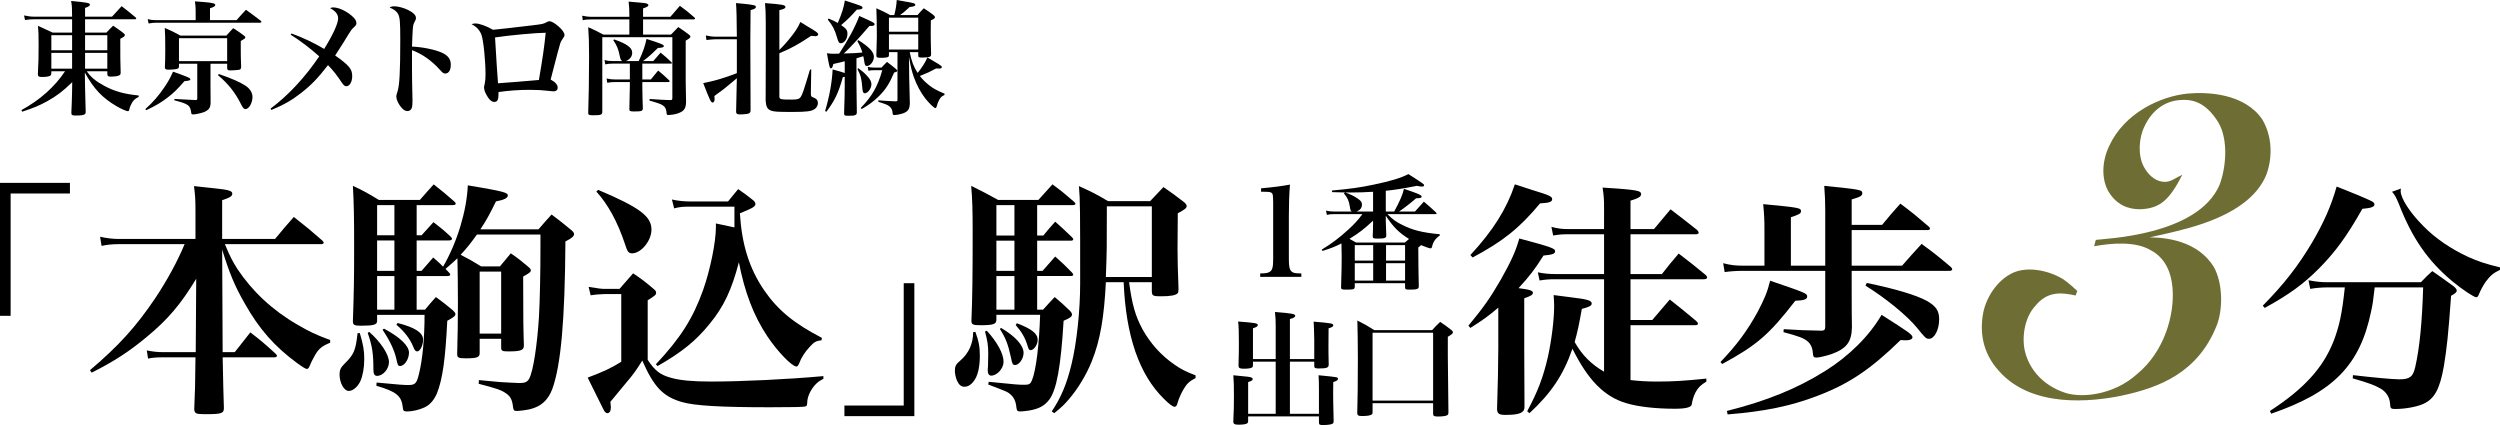
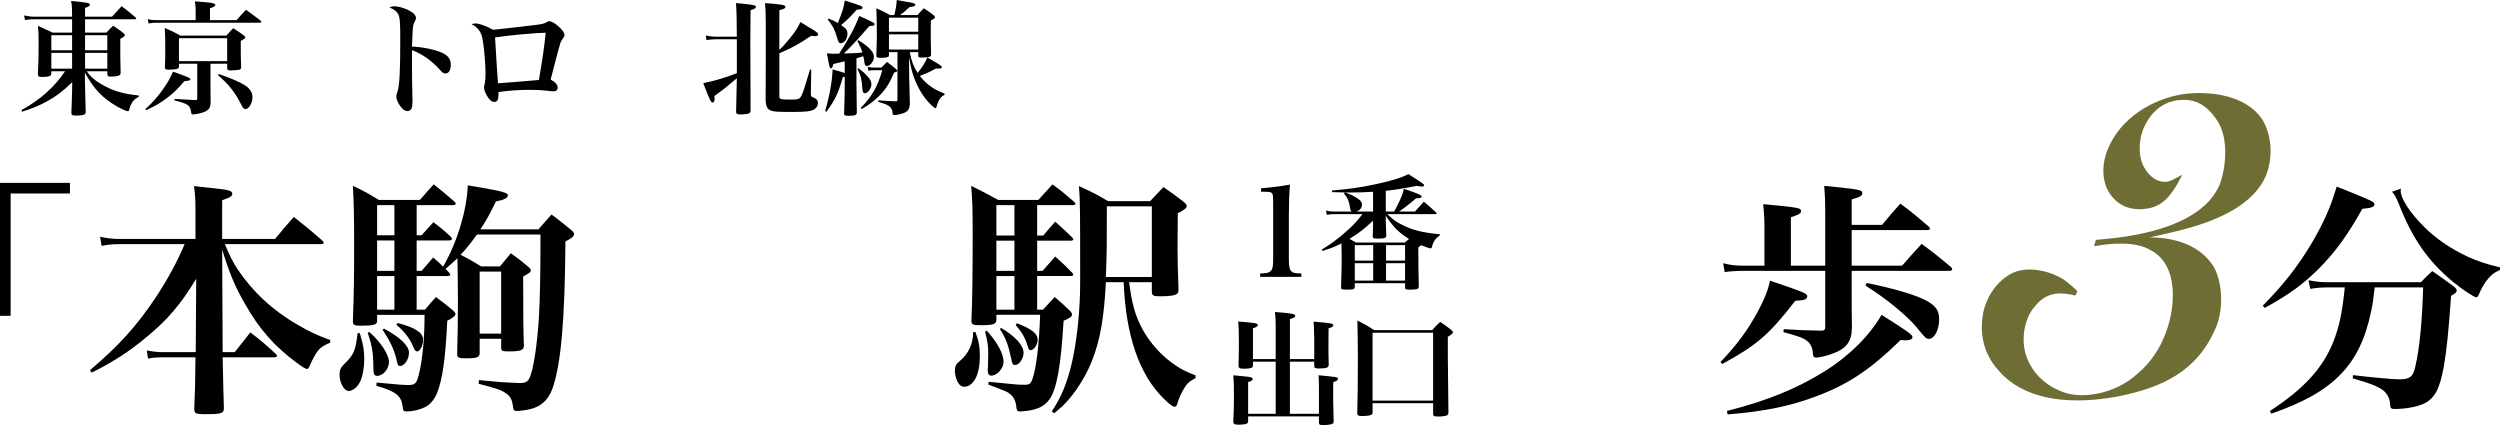
<svg xmlns="http://www.w3.org/2000/svg" version="1.1" id="_レイヤー_2" x="0px" y="0px" width="404.66px" height="68.8px" viewBox="0 0 404.66 68.8" enable-background="new 0 0 404.66 68.8" xml:space="preserve">
  <g id="_レイヤー_1-2">
    <g>
      <path d="M11.32,31.32h-9.6v19.8H0V29.6h11.32V31.32z" />
      <path d="M36.4,39.52c0.88,2.12,1.24,2.76,2.04,4.04c2.4,3.6,5.68,6.68,9.72,9c1.84,1.08,2.92,1.6,5.28,2.48v0.44    c-1.24,0.48-1.84,0.96-2.4,1.92c-0.28,0.48-0.72,1.32-0.88,1.76c-0.16,0.4-0.32,0.56-0.48,0.56c-0.2,0-0.6-0.24-1.6-0.96    c-3.6-2.64-6.12-5.48-8.44-9.6c-1.68-2.92-2.52-5-3.68-8.76L36.04,57H38c0.88-1.12,1.72-2.2,2.52-3.2    c1.88,1.44,2.4,1.92,4.08,3.44c0.16,0.16,0.24,0.28,0.24,0.36c0,0.12-0.2,0.24-0.4,0.24h-8.4c0.08,4.053,0.147,6.787,0.2,8.2    c0,0.88-0.36,1-3.08,1c-1.48,0-1.68-0.12-1.72-0.84c0.12-2.96,0.16-3.64,0.2-8.36h-5.2c-1.12,0-1.64,0.04-2.48,0.2l-0.2-1.32    c1,0.2,1.76,0.28,2.68,0.28h5.24l0.08-11.88c-2.52,4.16-4.6,6.6-8.04,9.44c-2.84,2.36-5.24,3.92-8.88,5.76l-0.28-0.4    c4.72-4,7.48-7.08,10.56-11.64c1.92-2.88,3.64-6.04,4.76-8.76H19.24c-1.04,0-1.88,0.08-2.8,0.28l-0.24-1.48    c1.08,0.24,2.08,0.36,3.04,0.36h12.4v-4.4c0-2-0.04-2.6-0.24-4.16c1.28,0.16,2.32,0.24,2.96,0.32c2.72,0.28,3.24,0.44,3.24,0.92    c0,0.4-0.4,0.64-1.64,1.04v6.28h8.56c1.32-1.6,1.72-2.08,3.04-3.56c2.04,1.6,2.68,2.12,4.64,3.84c0.12,0.16,0.2,0.24,0.2,0.32    c0,0.16-0.2,0.24-0.4,0.24L36.4,39.52L36.4,39.52z" />
      <path d="M58.24,53.92c0.56,1.88,0.72,2.8,0.72,4.2s-0.24,2.72-0.64,3.6c-0.44,0.92-1.2,1.56-1.88,1.56    c-0.76,0-1.48-1.32-1.48-2.68c0-0.72,0.2-1.12,0.8-1.72c1.52-1.48,1.8-2.12,2.12-4.96H58.24z M68.24,38.08    c0.84-0.92,1.08-1.2,1.92-2.12c1.2,0.92,1.6,1.24,2.72,2.28c0.2,0.2,0.28,0.32,0.28,0.4c0,0.2-0.2,0.28-0.56,0.28h-5.16v4.92h0.8    c0.64-0.72,1.267-1.44,1.88-2.16c0.8,0.68,1.12,1,1.6,1.48c2.28-3.92,3.84-9.08,4-13.16c5.72,0.96,6.48,1.16,6.48,1.64    c0,0.4-0.6,0.72-1.92,0.96c-1.04,2.12-1.52,3-2.52,4.52h9.4c0.88-1.04,1.2-1.36,2.12-2.4c1.44,1.08,1.88,1.44,3.24,2.56    c0.28,0.24,0.4,0.44,0.4,0.6c0,0.36-0.36,0.68-1.4,1.2c-0.08,12.76-0.72,20-2.12,23.88c-0.68,1.8-1.8,2.84-3.64,3.28    c-0.48,0.12-1.68,0.28-2.12,0.28s-0.52-0.12-0.6-0.64c-0.12-1.12-0.4-1.72-1.12-2.2c-0.72-0.52-1.48-0.8-4.44-1.56l0.04-0.6    c0.533,0.053,1.667,0.16,3.4,0.32c0.68,0.04,2.8,0.16,3.2,0.16c0.88,0,1.28-0.2,1.56-0.76c0.64-1.2,1.28-5.48,1.56-9.96    c0.16-3,0.24-7.16,0.24-11.44v-1.88H77.2c-1,1.4-1.64,2.2-2.64,3.28c1.32,0.68,1.76,0.92,3.32,1.88h3.04    c0.56-0.68,1.16-1.4,1.76-2.12c1.28,0.88,1.64,1.2,2.8,2.16c0.36,0.32,0.44,0.44,0.44,0.6c0,0.28-0.24,0.44-1.24,1    c0,7.28,0.04,8.88,0.12,11.16c0,0.76-0.48,0.96-2.48,0.96c-1.04,0-1.2-0.08-1.2-0.64v-1.4h-3.48v2.32c0,0.68-0.44,0.84-2.28,0.84    C74.2,58,74,57.88,74,57.28c0.08-3.32,0.12-5.12,0.12-8.2s-0.04-5.44-0.08-7.28c-0.64,0.6-0.88,0.84-1.92,1.72l0.56,0.6    c0.16,0.16,0.2,0.24,0.2,0.32c0,0.16-0.16,0.24-0.48,0.24h-4.96v5.44h1.36c0.76-0.92,1-1.2,1.76-2.04c1.24,0.92,1.6,1.2,2.76,2.16    c0.28,0.28,0.4,0.44,0.4,0.6c0,0.28-0.28,0.52-1.32,1.08c-0.32,6.32-0.76,9.44-1.68,11.76c-0.44,1.04-1.12,1.84-1.96,2.24    s-1.96,0.68-2.88,0.68c-0.52,0-0.64-0.12-0.68-0.64c-0.2-1.88-1-2.56-4.28-3.52l0.04-0.52c3.72,0.36,4.44,0.4,5.16,0.4    c1.08,0,1.32-0.28,1.68-1.72c0.6-2.4,0.92-5.88,0.92-9.64h-7.68v1c0,0.6-0.56,0.76-2.64,0.76c-1.08,0-1.28-0.12-1.28-0.76    c0.16-4.84,0.2-6.44,0.2-11.96c0-4.96-0.04-7-0.2-9.92c1.8,0.84,2.36,1.16,4.2,2.28h6.64c0.96-1.12,1.28-1.44,2.24-2.52    c1.44,1.12,1.88,1.52,3.32,2.76c0.16,0.16,0.24,0.24,0.24,0.36c0,0.16-0.16,0.24-0.48,0.24h-5.84v4.88L68.24,38.08L68.24,38.08z     M59.76,53.72c1.88,1.64,3.2,3.68,3.2,4.88c0,1.12-0.96,2.24-1.92,2.24c-0.44,0-0.6-0.32-0.6-1.08c0-2.6-0.2-3.76-0.92-5.88    C59.52,53.88,59.76,53.72,59.76,53.72z M63.84,33.2h-2.8v4.88h2.8V33.2z M61.04,38.92v4.92h2.8v-4.92H61.04z M61.04,44.68v5.44    h2.8v-5.44H61.04z M62.16,53.2c2.56,1.36,4.04,2.76,4.04,3.88c0,1.04-0.72,2.16-1.44,2.16c-0.32,0-0.4-0.12-0.64-1.28    c-0.32-1.36-1.08-2.92-2.2-4.6C61.92,53.36,62.16,53.2,62.16,53.2z M64.36,52.28c2.8,0.72,4.12,1.56,4.12,2.68    c0,0.96-0.48,1.92-0.96,1.92c-0.24,0-0.4-0.16-0.6-0.68c-0.52-1.32-1.44-2.52-2.76-3.64L64.36,52.28z M77.64,54h3.48V43.96h-3.48    V54z" />
-       <path d="M133.28,61.32c-0.72,0.36-1,0.6-1.4,1.04c-0.64,0.72-1.12,1.72-1.2,2.52c-0.04,0.8-0.08,0.84-0.36,0.92    c-0.32,0.08-2.12,0.12-5.72,0.12c-7.8,0-12.16-0.24-14.2-0.84c-3.08-0.88-4.56-2.44-6.44-6.72c-0.96,1.56-1.64,2.48-2.48,3.44    c-1.493,1.813-2.387,2.893-2.68,3.24c0.04,0.52,0.08,0.76,0.08,0.92c0,0.56-0.24,0.92-0.56,0.92c-0.24,0-0.48-0.2-0.68-0.68    c-0.373-0.747-1.213-2.44-2.52-5.08c2.48-0.92,3.76-1.52,5.44-2.56V47.6h-2.72c-0.48,0-1.52,0.08-2.24,0.2l-0.32-1.36    c1.8,0.28,2,0.32,2.68,0.32h2.32l2.2-2.52c1.6,1.08,2.04,1.44,3.4,2.6c0.24,0.2,0.32,0.36,0.32,0.52c0,0.36-0.08,0.44-1.36,1.24    v9.64c1.12,1.72,2,2.44,3.8,2.92c1.4,0.4,3.4,0.6,6.44,0.6c5,0,12.48-0.36,18.2-0.88L133.28,61.32L133.28,61.32z M96.81,30.73    c6.72,2.84,8.64,4.28,8.64,6.44c0,1.8-1.68,3.84-3.16,3.84c-0.32,0-0.6-0.16-0.72-0.44c-0.08-0.107-0.213-0.453-0.4-1.04    c-1.2-3.6-2.72-6.4-4.64-8.52C96.53,31.01,96.81,30.73,96.81,30.73z M132.96,55.09c-0.88,0.08-1.2,0.28-1.92,1.08    c-0.76,0.8-1.36,1.76-1.68,2.64c-0.16,0.36-0.28,0.52-0.44,0.52c-0.72,0-3.08-2.44-4.68-4.84c-2.24-3.32-3.72-7.24-4.64-12.04    c-1.16,4.44-2.44,7.2-4.76,10c-2.2,2.72-4.48,4.56-8.4,6.8l-0.28-0.28c4.04-4.32,6-7.44,7.64-12c1.16-3.28,2.08-7.76,2.08-10.24    v-0.56c1.36,0.28,1.76,0.36,3,0.64v-3.36h-7.2c-1.16,0-1.64,0.04-2.56,0.28l-0.36-1.44c0.84,0.2,1.96,0.32,2.92,0.32h6.16    c0.68-0.84,0.92-1.12,1.64-2c1.08,0.76,1.44,1,2.48,1.84c0.24,0.24,0.32,0.4,0.32,0.6c0,0.08-0.08,0.24-0.16,0.32    c-0.2,0.2-0.56,0.4-1.04,0.6c-0.32,0.12-0.76,0.32-1.32,0.56c0.32,5.08,1.52,8.92,3.92,12.44c2.2,3.2,4.8,5.36,9.36,7.72    L132.96,55.09z" />
-       <path d="M136.68,65.64h9.6v-19.8H148v21.52h-11.32V65.64z" />
      <path d="M157.88,53.72c0.56,1.52,0.72,2.44,0.72,3.88c0,1.64-0.28,2.96-0.76,3.76s-1.08,1.24-1.72,1.24    c-0.56,0-0.92-0.32-1.24-1.04c-0.2-0.52-0.32-1.08-0.32-1.56c0-0.72,0.16-1.04,0.88-1.64c1.36-1.16,2.08-2.76,2.08-4.6    L157.88,53.72z M168.88,38.12c0.8-1,1.08-1.28,1.92-2.24c1.2,1.08,1.56,1.4,2.72,2.52c0.16,0.16,0.2,0.24,0.2,0.36    s-0.16,0.2-0.44,0.2h-5.4v4.88h0.88l2.04-2.32c1.24,1.12,1.6,1.44,2.72,2.6c0.16,0.16,0.2,0.28,0.2,0.36c0,0.12-0.16,0.2-0.4,0.2    h-5.44v5.44h0.96c0.84-0.92,1.08-1.2,1.88-2.04c1.08,0.92,1.4,1.2,2.36,2.12c0.32,0.32,0.44,0.52,0.44,0.72    c0,0.32-0.32,0.56-1.36,1c-0.44,7.36-1.12,11.16-2.32,12.76c-0.76,1-1.64,1.48-3.2,1.76c-0.44,0.08-1.24,0.16-1.48,0.16    c-0.48,0-0.56-0.12-0.64-0.64c-0.08-0.96-0.4-1.64-0.92-2.08c-0.52-0.48-0.6-0.48-3.64-1.64l0.08-0.44    c4.72,0.48,4.88,0.48,5.84,0.48c0.72,0,0.92-0.16,1.16-0.72c0.68-1.72,1.16-5.72,1.32-10.6h-7.08v0.8c0,0.72-0.52,0.88-2.56,0.88    c-1.28,0-1.48-0.12-1.48-0.72c0.16-3.84,0.2-7.64,0.2-14.28c0-3.44-0.04-5.28-0.24-7.56c1.92,0.96,2.48,1.24,4.36,2.28h6.52    l2.28-2.52c1.56,1.16,2.04,1.56,3.52,2.84c0.12,0.12,0.2,0.24,0.2,0.32c0,0.12-0.16,0.2-0.4,0.2h-5.8v4.92L168.88,38.12    L168.88,38.12z M159.72,53.52c1.68,1.84,2.72,3.72,2.72,5.04c0,1.08-1.04,2.24-2,2.24c-0.36,0-0.56-0.32-0.56-0.84    c0-0.16,0-0.32,0.04-0.6c0-0.4,0.04-1.64,0.04-2.08c0-1.4-0.12-2.08-0.52-3.6L159.72,53.52L159.72,53.52z M164.2,33.2h-2.92v4.92    h2.92V33.2z M161.28,38.96v4.88h2.92v-4.88H161.28z M161.28,44.68v5.44h2.92v-5.44H161.28z M162.04,53.08    c2.32,1.36,3.64,2.84,3.64,4.04c0,0.92-0.72,1.96-1.36,1.96c-0.4,0-0.48-0.16-0.68-1.2c-0.48-2.2-0.84-3.12-1.8-4.64L162.04,53.08    z M164.6,52.32c2.4,0.92,3.36,1.68,3.36,2.68c0,0.8-0.6,1.68-1.16,1.68c-0.2,0-0.32-0.16-0.44-0.6c-0.4-1.36-0.92-2.28-1.96-3.48    L164.6,52.32L164.6,52.32z M179,45.68c-0.28,5.64-0.92,9.44-2.28,12.8c-0.88,2.2-2.24,4.44-3.72,6.16    c-0.68,0.8-1.16,1.28-2.36,2.24l-0.4-0.28c1.52-2.28,2.44-4.48,3.2-7.64c0.84-3.44,1.4-8.64,1.4-13.12c0-11.68,0-13.4-0.2-15.72    c2.12,0.96,2.76,1.28,4.72,2.44h6.8l2.16-2.28c1.48,1.04,1.96,1.36,3.28,2.4c0.36,0.28,0.48,0.48,0.48,0.68    c0,0.32-0.36,0.6-1.44,1.16l-0.04,5.68c0,2.24,0.04,2.88,0.16,6.56c0,0.4-0.04,0.56-0.12,0.68c-0.28,0.36-1.16,0.52-2.72,0.52    c-1.28,0-1.44-0.08-1.48-0.76v-1.52h-3.68c0.48,3.6,1,5.44,2.16,7.6c1.24,2.24,3,4.24,5.16,5.72c1.08,0.76,1.8,1.12,3.44,1.76    v0.44c-0.96,0.48-1.4,0.88-1.92,1.76c-0.4,0.68-0.8,1.56-1,2.28c-0.12,0.44-0.24,0.6-0.48,0.6c-0.28,0-0.84-0.4-1.72-1.28    c-4-3.92-6.16-10.16-6.52-18.88L179,45.68L179,45.68z M186.44,44.84V33.4h-7.28c0,6.84,0,7.04-0.16,11.44H186.44z" />
-       <path d="M242.52,49.8c-1.56,1.32-2.48,2-4.52,3.28l-0.32-0.36c2.36-2.84,3.56-4.52,5.28-7.52c1.64-2.92,2.36-4.48,2.96-6.6    c5.2,1.4,5.8,1.6,5.8,2.08c0,0.4-0.48,0.56-1.88,0.68c-1.44,2.28-2.28,3.36-4.04,5.28c1.88,0.24,2.32,0.4,2.32,0.76    c0,0.32-0.36,0.52-1.4,0.88v7.96c0,3.52,0.013,6.64,0.04,9.36c0,0.52-0.04,0.76-0.2,0.92c-0.32,0.44-1.28,0.64-2.84,0.64    c-1.08,0-1.36-0.2-1.4-0.92c0.12-3.64,0.2-7.56,0.2-9.8L242.52,49.8L242.52,49.8z M238,41.28c3.68-3.96,5.88-7.48,7.2-11.44    c1.24,0.4,2.24,0.72,2.84,0.92c2.76,0.84,3.2,1.04,3.2,1.48s-0.48,0.6-1.96,0.68c-3.36,4.04-6.04,6.16-10.92,8.76L238,41.28    L238,41.28z M269,44.36c1.16-1.48,1.52-1.92,2.72-3.32c1.88,1.44,2.44,1.88,4.28,3.4c0.24,0.2,0.32,0.32,0.32,0.48    s-0.2,0.28-0.52,0.28h-11.88v6.6h3.52c1.24-1.44,1.64-1.92,2.84-3.32c1.84,1.48,2.44,1.92,4.28,3.48c0.2,0.2,0.28,0.32,0.28,0.44    c0,0.16-0.2,0.24-0.48,0.24h-10.44v8.88c1.4,0.16,2.64,0.24,4.32,0.24c2.6,0,4.48-0.12,7.96-0.48v0.48c-0.96,0.6-1.36,1-1.76,1.76    c-0.32,0.6-0.52,1.36-0.6,1.92c-0.053,0.48-0.96,0.72-2.72,0.72c-3.16,0-5.96-0.32-7.96-0.92c-3.52-1.08-6.12-3.72-8.64-8.8    c-1.44,4.2-3.44,7.2-6.96,10.44l-0.36-0.32c1.72-3.2,2.6-5.52,3.36-8.84c0.6-2.76,1-5.96,1-8.28c0-0.44-0.04-0.88-0.08-1.68    c1.2,0.16,2.2,0.28,2.8,0.36c2.68,0.32,3.36,0.52,3.36,1c0,0.36-0.36,0.56-1.6,0.88c-0.44,2.52-0.68,3.64-1.16,5.36    c1.2,2.12,2.68,3.6,4.76,4.8V45.2h-7.84c-1.04,0-1.6,0.04-2.6,0.2l-0.28-1.32c1,0.2,1.72,0.28,2.96,0.28h7.76v-6.44h-5.88    c-0.92,0-1.4,0.04-2.36,0.2l-0.28-1.4c1.04,0.28,1.72,0.36,2.76,0.36h5.76V33.6c0-1.32-0.04-1.96-0.24-3.24    c5.56,0.36,6.24,0.48,6.24,1.08c0,0.4-0.52,0.68-1.72,1.04v4.6h3.8c1.2-1.44,1.56-1.84,2.68-3.2c1.84,1.4,2.44,1.88,4.32,3.36    c0.16,0.2,0.24,0.32,0.24,0.4c0,0.2-0.2,0.28-0.48,0.28h-10.56v6.44L269,44.36L269,44.36z" />
      <path d="M278.48,58.6c2.68-2.8,4.32-5.04,6-8.08c1.12-2.12,1.6-3.28,2.04-5.08c5.64,1.92,6,2.04,6,2.56    c0,0.44-0.52,0.64-1.92,0.68c-4.28,5.52-6.24,7.2-11.84,10.24L278.48,58.6z M299.72,47.28c0,2.373,0.013,4.267,0.04,5.68    c-0.04,2.4-0.88,3.48-3.32,4.36c-0.84,0.28-2,0.56-2.44,0.56c-0.4,0-0.52-0.16-0.56-0.68c-0.04-0.88-0.36-1.56-0.92-2    c-0.6-0.48-1.32-0.76-3.84-1.44l0.04-0.48c2.64,0.16,3.52,0.2,6,0.24h0.12c0.44,0,0.6-0.16,0.6-0.64v-9.04h-13.32    c-1.2,0-2.12,0.08-2.96,0.2l-0.24-1.44c1.2,0.32,2.04,0.4,3.28,0.4h3.4v-5.88c0-1.52-0.04-2.36-0.2-4.08    c5.84,0.56,6.12,0.6,6.12,1.16c0,0.36-0.4,0.56-1.64,0.96V43h5.56v-8.96c0-1.44-0.04-2.24-0.16-3.96c5.88,0.6,6.16,0.64,6.16,1.2    c0,0.4-0.32,0.6-1.72,1v4.12h4.92c1.28-1.56,1.68-2,2.96-3.44c2.04,1.52,2.64,2.04,4.6,3.72c0.16,0.16,0.2,0.24,0.2,0.32    c0,0.16-0.16,0.24-0.44,0.24h-12.24V43h8.16c1.36-1.56,1.8-2.04,3.16-3.52c2.08,1.52,2.72,2.04,4.76,3.76    c0.12,0.12,0.2,0.28,0.2,0.36c0,0.12-0.2,0.24-0.4,0.24h-15.88L299.72,47.28L299.72,47.28z M279.52,66.52    c6.48-1.64,11.32-3.6,15.92-6.48c3.84-2.4,7.12-5.64,9.12-9.08c4.4,2.8,5,3.2,5,3.64c0,0.28-0.4,0.48-0.96,0.48    c-0.32,0-0.56,0-0.96-0.04c-4.84,4.72-8.32,7.08-13.48,9.04c-4.28,1.64-8.52,2.52-14.52,3L279.52,66.52L279.52,66.52z     M302.16,45.8c4.68,0.96,8,1.96,9.76,2.92c1.44,0.84,1.96,1.56,1.96,2.96c0,1.68-0.76,3.16-1.64,3.16c-0.48,0-0.6-0.12-1.96-1.8    c-1.6-1.96-5.08-4.8-8.32-6.8L302.16,45.8z" />
      <path fill="#6E6E34" d="M347.99,38.43c2.54,0,7.71,0.52,10.34,4.76c1.5,2.69,1.5,6.93,0.47,9.51    c-3.01,7.55-9.12,10.03-15.51,11.37c-4.61,0.93-14.38,2.07-19.74-4.03c-2.73-3-3.1-6.41-2.54-9.41c0.47-2.38,2.16-5.27,4.89-6.51    c2.16-0.93,5.36-0.52,7.99,1.03c0.94,0.62,2.16,1.76,2.35,1.96l-0.28,0.72c-2.35-0.52-4.61-0.72-6.58,1.76    c-1.69,1.86-2.16,5.07-1.6,7.34c0.75,3,3.01,5.38,6.11,6.51c2.82,1.14,8.27,0.52,12.03-2.9c4.42-3.62,6.11-9.62,5.73-13.96    c-0.19-2.38-1.13-4.86-3.57-6.1c-2.44-1.45-6.3-1.14-9.12-0.62l0.28-1.03c1.22-0.21,16.45-0.62,20.02-8.89    c1.03-2.69,1.5-7.24-0.19-10.13c-1.69-2.69-3.57-3.83-6.11-3.62c-2.07,0.1-4.42,1.24-5.83,4.24c-0.94,1.86-1.13,4.76-0.09,6.62    c0.85,1.55,2.16,2.48,3.57,2.38c0.94-0.1,1.5-0.62,2.63-1.14c-2.07,4.03-3.57,5.48-6.86,5.58c-1.97,0-3.85-0.72-5.17-3    c-1.03-1.96-1.03-4.65,0.19-7.24c2.54-5.48,8.46-8.06,12.69-8.48c3.29-0.31,9.31,0,12.13,4.24c1.5,2.58,1.69,5.89,0.66,8.79    c-2.63,6.72-12.69,8.79-16.17,9.62l-2.73,0.62L347.99,38.43z" />
      <path d="M366.26,49.48c3.36-3.4,5.72-6.4,8.04-10.32c1.88-3.24,3-5.76,3.92-8.96c3.24,1.28,5.56,2.24,5.92,2.52    c0.08,0.08,0.2,0.24,0.2,0.36c0,0.4-0.52,0.6-1.96,0.72c-2.56,4.52-4.36,6.96-7.04,9.68c-2.52,2.52-4.76,4.16-8.76,6.36    L366.26,49.48L366.26,49.48z M384.38,46.52c-0.28,2.4-0.32,2.68-0.6,3.96c-1.8,8.64-6.12,13.04-16.16,16.48l-0.2-0.44    c5.48-3.56,8.56-6.92,10.28-11.24c0.96-2.48,1.4-4.56,1.84-8.76h-2.8c-0.92,0-1.88,0.08-2.8,0.24l-0.28-1.4    c1.2,0.24,2.04,0.32,3.04,0.32h15.16c0.8-0.84,1.04-1.08,1.84-1.8c1.56,1.08,2,1.4,3.48,2.48c0.32,0.28,0.48,0.48,0.48,0.68    c0,0.24-0.2,0.44-0.92,0.84c-0.44,6.2-0.68,8.4-1.16,11.36c-0.68,3.84-1.56,5.4-3.48,6.2c-1.08,0.44-2.84,0.76-4.4,0.76    c-0.72,0-0.8-0.08-0.84-0.92c-0.08-1-0.64-1.88-1.56-2.4c-1-0.56-1.76-0.84-4.48-1.64l0.04-0.52c3.04,0.36,6.4,0.68,7.48,0.68    c1.72,0,2.24-0.4,2.6-2c0.72-3.12,1.12-7.4,1.28-12.88L384.38,46.52L384.38,46.52z M388.62,30.52c-0.04,0.24-0.04,0.36-0.04,0.4    c0,1.16,1.48,3.48,3.68,5.68c1.96,2,4.44,3.68,7.28,5c1.64,0.72,2.68,1.08,5.12,1.68v0.4c-1.08,0.52-1.52,0.88-2.28,1.88    c-0.44,0.64-0.84,1.36-1.12,2.04c-0.12,0.36-0.28,0.52-0.44,0.52c-0.36,0-2.24-1.24-3.84-2.56c-4-3.32-6.56-7.04-8.68-12.52    c-0.44-1.08-0.68-1.52-1.12-2L388.62,30.52z" />
    </g>
    <g>
      <path d="M14.05,11.54c0.6,0.9,1.46,1.62,2.8,2.34c1.68,0.9,3.14,1.32,5.6,1.58v0.22c-0.66,0.32-1,0.68-1.32,1.42    c-0.1,0.24-0.12,0.32-0.22,0.68c-0.04,0.16-0.1,0.22-0.22,0.22c-0.22,0-1.04-0.36-1.74-0.76c-2.38-1.38-3.78-2.86-5.22-5.5    l0.04,2.44c0.053,2.04,0.087,3.333,0.1,3.88c0,0.24-0.04,0.36-0.16,0.44c-0.18,0.14-0.66,0.2-1.42,0.2    c-0.62,0-0.72-0.06-0.74-0.44c0.04-0.94,0.12-2.84,0.12-3.58l0.02-1.38c-1.5,1.46-2.52,2.24-4.04,3.08    c-1.22,0.68-2.22,1.1-4.06,1.7l-0.12-0.26c2.98-1.62,5.38-3.76,7.06-6.28H8.31v0.3c-0.02,0.22-0.06,0.32-0.16,0.4    c-0.18,0.14-0.7,0.22-1.36,0.22c-0.52,0-0.64-0.08-0.66-0.48c0.1-1.96,0.12-2.74,0.12-4.56S6.23,5,6.15,4.18    c1.02,0.46,1.32,0.6,2.38,1.1h3.14V3.12h-6.1c-0.56,0-0.9,0.02-1.52,0.12L3.89,2.5c0.64,0.14,1.14,0.2,1.68,0.2h6.1    c0-1.4-0.02-1.76-0.16-2.54c2.74,0.26,3.04,0.32,3.04,0.6c0,0.18-0.18,0.32-0.78,0.52V2.7h4.36c0.68-0.76,0.88-0.98,1.56-1.7    c0.98,0.76,1.28,1,2.26,1.82c0.08,0.08,0.1,0.12,0.1,0.18c0,0.08-0.08,0.12-0.2,0.12h-8.08v2.16h3.46c0.46-0.5,0.6-0.66,1.08-1.12    c0.72,0.48,0.94,0.64,1.6,1.14c0.22,0.16,0.3,0.26,0.3,0.38c0,0.16-0.18,0.32-0.74,0.6c0,3.2,0,3.36,0.06,5.42v0.08    c0,0.18-0.04,0.28-0.14,0.36c-0.18,0.16-0.74,0.26-1.46,0.26c-0.42,0-0.52-0.08-0.56-0.38v-0.48    C17.37,11.54,14.05,11.54,14.05,11.54z M11.67,5.7H8.31v2.44h3.36C11.67,8.14,11.67,5.7,11.67,5.7z M11.67,8.56H8.31v2.56h3.36    V8.56z M17.37,5.7h-3.6v2.44h3.6C17.37,8.14,17.37,5.7,17.37,5.7z M17.37,8.56h-3.6v2.56h3.6V8.56z" />
      <path d="M23.53,17.66c1.3-1.18,2.18-2.2,3.12-3.6c0.56-0.82,0.84-1.32,1.36-2.46c2.5,0.9,2.8,1.02,2.8,1.24    c0,0.18-0.18,0.22-0.96,0.3c-1.16,1.32-1.74,1.9-2.66,2.6c-1.08,0.84-1.92,1.34-3.52,2.1C23.67,17.84,23.53,17.66,23.53,17.66z     M38.29,3.26c0.66-0.74,0.86-0.98,1.52-1.68c1.04,0.76,1.36,0.98,2.42,1.8c0.06,0.06,0.08,0.12,0.08,0.14    c0,0.1-0.1,0.16-0.22,0.16H25.27c-0.34,0-0.66,0.02-1.22,0.12l-0.14-0.7c0.48,0.12,0.82,0.16,1.34,0.16h6.42V1.82    c0-0.64-0.02-0.92-0.12-1.6c0.68,0.06,1.2,0.1,1.54,0.12c1.26,0.1,1.76,0.22,1.76,0.46c0,0.2-0.22,0.34-0.86,0.54v1.92    C33.99,3.26,38.29,3.26,38.29,3.26z M34.07,13.5l0.02,3.2c-0.04,0.64-0.18,0.92-0.6,1.2c-0.32,0.22-0.72,0.36-1.48,0.52    c-0.38,0.08-0.58,0.1-0.76,0.1c-0.2,0-0.28-0.06-0.3-0.28c-0.16-1.2-0.42-1.4-2.72-2v-0.22c0.34,0.02,0.62,0.04,0.8,0.04    c1.227,0.08,2.1,0.127,2.62,0.14c0.2,0,0.28-0.06,0.28-0.24v-5.64h-2.96v0.48c-0.02,0.2-0.1,0.28-0.3,0.34    c-0.26,0.08-0.78,0.14-1.32,0.14s-0.64-0.08-0.66-0.38c0.04-1.02,0.06-1.58,0.06-2.88c0-1.84-0.02-2.48-0.08-3.5    c1.14,0.5,1.48,0.66,2.52,1.24h7.46c0.46-0.52,0.6-0.68,1.1-1.2c0.84,0.54,1.08,0.7,1.78,1.24c0.12,0.08,0.18,0.16,0.18,0.24    c0,0.04-0.06,0.14-0.1,0.2c-0.06,0.04-0.26,0.18-0.64,0.4v1.04c0,1.02,0,1.52,0.06,3.18c-0.02,0.28-0.08,0.38-0.34,0.44    c-0.2,0.04-0.94,0.1-1.4,0.1c-0.38,0-0.5-0.08-0.52-0.32v-0.76h-2.7C34.07,10.32,34.07,13.5,34.07,13.5z M28.97,9.9h7.8V6.18h-7.8    C28.97,6.18,28.97,9.9,28.97,9.9z M35.41,11.98c2.1,0.72,3.42,1.3,4.34,1.9c0.7,0.46,1.12,1.14,1.12,1.82    c0,0.96-0.58,1.96-1.14,1.96c-0.24,0-0.42-0.2-0.7-0.76c-0.94-1.9-2.1-3.36-3.74-4.72C35.29,12.18,35.41,11.98,35.41,11.98z" />
-       <path d="M47.19,5.42c1.9,0.7,3.6,1.5,5.28,2.5c1.44-2.32,2.26-4.12,2.26-4.94c0-0.66-0.42-1.2-1.3-1.66c0.2-0.1,0.3-0.12,0.5-0.12    c0.84,0,2.04,0.54,2.94,1.3c0.58,0.48,0.82,0.86,0.82,1.24c0,0.26-0.08,0.38-0.5,0.76c-0.26,0.24-0.38,0.42-0.86,1.18    c-0.053,0.08-0.293,0.473-0.72,1.18c-0.1,0.16-0.44,0.7-1.04,1.62c-0.08,0.1-0.18,0.28-0.32,0.5c2.3,1.64,2.76,2.2,2.76,3.36    c0,0.9-0.42,1.62-0.94,1.62c-0.28,0-0.48-0.18-0.78-0.64c-0.7-1.06-1.28-1.82-2.2-2.78c-1.6,2.08-2.7,3.22-4.34,4.5    c-1.54,1.2-2.76,1.9-4.82,2.76l-0.14-0.22c2.88-2.14,5.62-5.1,7.88-8.46c-1.48-1.32-3.22-2.64-4.62-3.5    C47.05,5.62,47.19,5.42,47.19,5.42z" />
      <path d="M63.83,1.02c0.6,0,1.48,0.24,2.2,0.58c0.88,0.44,1.3,0.86,1.3,1.32c0,0.18-0.04,0.28-0.18,0.54    c-0.24,0.44-0.28,0.6-0.34,1.32c-0.04,0.4-0.08,1.7-0.12,2.76c1.8,0.08,3.66,0.48,4.82,0.98c1.02,0.46,1.46,1.06,1.46,1.96    s-0.36,1.42-0.88,1.42c-0.3,0-0.42-0.08-0.94-0.66c-1.28-1.42-2.82-2.52-4.46-3.12v3.14c0,1.12,0.02,2.473,0.06,4.06    c0.02,0.34,0.02,0.62,0.02,0.96c0,0.66-0.04,0.98-0.12,1.2c-0.12,0.32-0.38,0.5-0.7,0.5c-0.36,0-0.72-0.22-1.08-0.7    c-0.42-0.52-0.72-1.2-0.72-1.62c0-0.24,0.02-0.32,0.18-0.8c0.34-0.98,0.46-3.3,0.46-8.42c0-2.88-0.06-3.64-0.36-4.18    c-0.22-0.42-0.68-0.78-1.38-1.04C63.35,1.06,63.51,1.02,63.83,1.02L63.83,1.02z" />
      <path d="M76.99,3.8c0.6,0,1.72,0.4,2.82,1.02c0.42-0.02,3.48-0.38,6.38-0.72c1.66-0.2,1.8-0.24,2.28-0.5    c0.2-0.12,0.3-0.16,0.46-0.16c0.34,0,0.9,0.32,1.48,0.84c0.64,0.56,0.96,1.04,0.96,1.38c0,0.2-0.04,0.26-0.42,0.82    c-0.22,0.3-0.26,0.46-0.74,2.24c-0.88,3.34-0.96,3.64-1.08,4.16c0.76,0.4,1.14,0.84,1.14,1.32c0,0.36-0.24,0.58-0.64,0.58    c-0.22,0-0.36-0.02-0.92-0.08c-0.78-0.1-1.82-0.16-2.94-0.16c-1.74,0-3.42,0.12-5.08,0.36v0.32c0,0.94-0.18,1.28-0.7,1.28    c-0.42,0-0.88-0.42-1.26-1.16c-0.26-0.46-0.38-0.86-0.38-1.22c0-0.08,0-0.12,0.1-0.52c0.1-0.48,0.14-0.92,0.14-1.54    c0-2.24-0.34-5.56-0.66-6.42c-0.28-0.76-0.8-1.32-1.6-1.72C76.59,3.82,76.65,3.8,76.99,3.8z M80.61,13.48    c0.86-0.04,5.54-0.44,6.62-0.54c0.62-3.64,0.86-5.28,1.1-7.64c-1.44,0-6.02,0.42-8.2,0.76C80.31,9.24,80.55,12.86,80.61,13.48z" />
-       <path d="M108.51,2.72c0.7-0.8,0.9-1.04,1.54-1.78c1.06,0.78,1.36,1.02,2.34,1.88c0.08,0.08,0.12,0.14,0.12,0.18    c0,0.08-0.1,0.14-0.24,0.14h-8.18V5.6h4.52c0.52-0.54,0.68-0.7,1.18-1.22c0.78,0.52,1.02,0.7,1.72,1.22    c0.16,0.12,0.24,0.22,0.24,0.32c0,0.18-0.18,0.32-0.76,0.66v6.62c0,0.533,0.02,1.633,0.06,3.3c-0.02,1.1-0.36,1.56-1.48,1.9    c-0.36,0.12-1.06,0.22-1.4,0.22c-0.2,0-0.26-0.06-0.28-0.36c-0.02-0.34-0.12-0.68-0.26-0.88c-0.34-0.42-0.72-0.6-2.5-1.1    l0.02-0.26c2,0.14,2.12,0.14,3.28,0.18h0.08c0.24,0,0.32-0.06,0.32-0.32V6.02H97.49v12.06c0,0.5-0.22,0.58-1.46,0.58    c-0.72,0-0.82-0.06-0.82-0.42c0.08-2.2,0.14-5.58,0.14-9.1c0-2.42-0.04-3.18-0.14-4.74c1.08,0.48,1.42,0.64,2.44,1.2h4.22V3.14    h-6.04c-0.68,0-1.02,0.02-1.5,0.14l-0.1-0.74c0.52,0.12,1,0.18,1.6,0.18h6.04V2.56c0-1.1-0.02-1.4-0.12-2.3    c2.54,0.22,2.7,0.22,2.94,0.32c0.16,0.06,0.26,0.14,0.26,0.24c0,0.2-0.24,0.34-0.86,0.54v1.36    C104.09,2.72,108.51,2.72,108.51,2.72z M103.97,12.86h1.38c0.42-0.52,0.82-1,1.18-1.44c0.78,0.64,1,0.84,1.74,1.54    c0.08,0.08,0.12,0.14,0.12,0.2c0,0.08-0.08,0.12-0.22,0.12h-4.2v0.7c0,0.58,0.04,2.72,0.08,3.52c0,0.48-0.18,0.54-1.42,0.54    c-0.68,0-0.76-0.06-0.76-0.42c0.04-1.28,0.08-2.96,0.08-3.64v-0.7h-2.42c-0.48,0-0.8,0.04-1.24,0.12l-0.1-0.7    c0.48,0.12,0.86,0.16,1.36,0.16h2.4V10.3h-2.84c-0.38,0-0.66,0.02-1.14,0.12l-0.12-0.7c0.46,0.12,0.78,0.16,1.26,0.16h1.62    c-0.24-0.14-0.28-0.22-0.4-0.76c-0.26-1.24-0.44-1.68-1.06-2.62l0.14-0.12c2.08,0.72,2.92,1.34,2.92,2.16    c0,0.58-0.34,1.04-0.98,1.34h2.04c0.64-1.34,1.04-2.48,1.26-3.58c2.44,0.78,2.8,0.94,2.8,1.16c0,0.2-0.28,0.28-0.96,0.3    c-1.18,1.16-1.4,1.36-2.4,2.12h1.66c0.52-0.62,0.68-0.8,1.18-1.36c0.8,0.66,1.04,0.86,1.74,1.54c0.06,0.06,0.1,0.1,0.1,0.14    c0,0.06-0.08,0.1-0.18,0.1h-4.62L103.97,12.86L103.97,12.86z" />
      <path d="M119.27,5.94c-0.013-2.787-0.06-4.6-0.14-5.44c1.96,0.16,2.9,0.3,3.12,0.42c0.06,0.04,0.1,0.14,0.1,0.2    c0,0.22-0.2,0.34-0.86,0.52c-0.04,3.32-0.04,3.92-0.04,4.92c0,4.44,0.02,10.1,0.04,11.16v0.14c0,0.46-0.26,0.6-1.16,0.64    c-0.22,0-0.38,0.02-0.48,0.02h-0.12c-0.4,0-0.58-0.12-0.58-0.4V18c0.027-0.867,0.067-2.647,0.12-5.34    c-0.2,0.16-0.453,0.373-0.76,0.64c-0.9,0.78-1.8,1.48-2.88,2.24c0.02,0.18,0.04,0.36,0.04,0.48c0,0.34-0.14,0.58-0.32,0.58    c-0.28,0-0.46-0.4-1.52-3.14c1.8-0.36,3.64-0.9,5.44-1.62V6.36h-3.54c-0.24,0-0.98,0.06-1.38,0.12l-0.1-0.74    c0.48,0.12,1.12,0.2,1.48,0.2C115.73,5.94,119.27,5.94,119.27,5.94z M126.15,8.08c0.54-0.52,0.92-0.94,1.54-1.68    c1.02-1.24,1.44-1.88,1.86-2.84c0.56,0.36,0.98,0.62,1.26,0.78c1.42,0.84,1.62,1,1.62,1.24c0,0.16-0.2,0.28-0.48,0.28    c-0.1,0-0.32-0.02-0.66-0.06c-2,1.34-3.22,2.02-5.14,2.82v6.96c0,0.5,0.14,0.54,2.04,0.54c0.94,0,1.22-0.1,1.46-0.5    c0.26-0.44,0.4-0.82,1.46-4.36h0.2l-0.06,3.68v0.22c0,0.42,0.06,0.5,0.44,0.64c0.48,0.16,0.7,0.46,0.7,0.9    c0,0.34-0.2,0.72-0.48,0.92c-0.52,0.4-1.3,0.5-3.64,0.5c-2.48,0-3.02-0.04-3.48-0.22c-0.58-0.22-0.8-0.64-0.86-1.6    c0-0.56,0-2.9,0.02-7V3.6c0-1.3-0.04-2.22-0.12-3.1c2.86,0.22,3.3,0.3,3.3,0.64c0,0.22-0.26,0.34-0.98,0.5L126.15,8.08    L126.15,8.08z" />
      <path d="M134.89,10.36c-0.12,0.5-0.22,0.7-0.38,0.7c-0.22,0-0.28-0.28-0.66-2.44c0.5,0.06,0.7,0.08,1.1,0.08    c0.093,0,0.387-0.007,0.88-0.02c1.44-2.18,2.6-4.32,3.26-6.1c2.2,0.98,2.48,1.14,2.48,1.34s-0.2,0.28-0.66,0.28h-0.18    c-1.72,2-3.08,3.46-4.14,4.46c1.78-0.06,2.06-0.06,3-0.16c-0.24-0.74-0.38-1.06-0.82-1.86l0.18-0.14c1.78,1.14,2.5,1.92,2.5,2.7    c0,0.72-0.58,1.48-1.12,1.48c-0.28,0-0.36-0.14-0.46-0.88c-0.04-0.24-0.06-0.4-0.14-0.7c-0.44,0.14-0.68,0.22-1.1,0.34v4.2    c0,1.187,0.02,2.693,0.06,4.52c0,0.48-0.24,0.58-1.34,0.58c-0.64,0-0.72-0.04-0.72-0.42c0.08-2.48,0.1-3.3,0.1-4.5v-1.38    l-0.3,0.04c-0.72,2.56-1.3,3.78-2.66,5.6l-0.22-0.1c0.7-2.32,1.14-4.76,1.22-6.74c1.18,0.32,1.46,0.4,1.96,0.58v-1.9L134.89,10.36    L134.89,10.36z M134.11,3c0.74,0.3,0.98,0.42,1.5,0.72c0.68-1.6,1-2.64,1.14-3.64c2.74,0.88,2.86,0.92,2.86,1.18    c0,0.2-0.26,0.28-0.92,0.3c-1.04,1.16-1.46,1.58-2.54,2.5c0.84,0.58,1.02,0.84,1.02,1.4c0,0.82-0.5,1.54-1.08,1.54    c-0.28,0-0.4-0.2-0.62-0.98c-0.36-1.24-0.68-1.86-1.48-2.84L134.11,3L134.11,3z M138.93,11.04c0.64,0.46,0.96,0.74,1.42,1.24    c0.5,0.54,0.7,0.92,0.7,1.36c0,0.68-0.58,1.46-1.08,1.46c-0.22,0-0.34-0.22-0.38-0.72c-0.12-1.64-0.24-2.1-0.8-3.22L138.93,11.04    L138.93,11.04z M142.67,10.94c0.4-0.42,0.52-0.54,0.9-0.92c0.64,0.48,0.82,0.62,1.42,1.12c0.18,0.16,0.24,0.24,0.24,0.32    c0,0.12-0.16,0.2-0.5,0.28c-0.78,1.84-1.4,2.78-2.5,3.86c-0.84,0.82-1.54,1.34-2.76,2.06l-0.14-0.2c1.82-1.86,2.74-3.48,3.48-6.1    h-1.24c-0.46,0-0.68,0.02-1,0.1l-0.12-0.64c0.42,0.1,0.66,0.12,1.06,0.12C141.51,10.94,142.67,10.94,142.67,10.94z M147.25,8.44    c0.3,1.48,0.62,2.34,1.28,3.36c0.64-0.76,1.26-1.72,1.58-2.5c0.48,0.28,0.86,0.5,1.08,0.64c1,0.58,1.26,0.76,1.26,0.92    s-0.16,0.24-0.42,0.24c-0.1,0-0.3,0-0.5-0.02c-1.12,0.6-1.4,0.72-2.64,1.22c0.44,0.56,0.9,1.02,1.48,1.48    c0.68,0.54,1.26,0.86,2.52,1.38l-0.02,0.22c-0.44,0.2-0.6,0.34-0.84,0.78c-0.18,0.32-0.32,0.66-0.4,1.02    c-0.06,0.22-0.12,0.32-0.22,0.32c-0.2,0-1.02-0.78-1.62-1.54c-0.76-0.98-1.4-2.16-1.88-3.5c-0.32-0.92-0.5-1.64-0.78-3.24    l0.04,3.48c0.04,2.02,0.08,3.34,0.1,3.92c0,1.06-0.3,1.48-1.26,1.78c-0.38,0.12-0.94,0.22-1.24,0.22c-0.22,0-0.28-0.08-0.3-0.36    c0-0.4-0.18-0.76-0.46-1c-0.28-0.26-0.6-0.4-1.84-0.78v-0.24c1.28,0.1,1.68,0.12,2.8,0.16c0.26,0,0.3-0.04,0.3-0.32V8.44h-1.38    V8.9c0,0.16-0.04,0.24-0.1,0.3c-0.16,0.1-0.6,0.16-1.18,0.16c-0.64,0-0.76-0.06-0.76-0.4c0.053-1.88,0.08-2.9,0.08-3.06    c0-1.54-0.04-3.88-0.08-4.56c1,0.44,1.28,0.58,2.24,1.1h0.66c0.26-1,0.36-1.72,0.4-2.44c0.62,0.12,1.12,0.2,1.42,0.26    c1.28,0.2,1.58,0.3,1.58,0.52c0,0.2-0.2,0.28-0.92,0.36c-0.8,0.74-0.94,0.86-1.54,1.3h2.82c0.42-0.48,0.56-0.64,1.02-1.1    c0.68,0.44,0.88,0.58,1.52,1.06c0.2,0.16,0.28,0.28,0.28,0.4c0,0.16-0.16,0.28-0.66,0.5l-0.02,2c0,1.12,0.02,1.76,0.06,3.44    c0,0.26-0.04,0.36-0.2,0.44c-0.18,0.08-0.7,0.14-1.26,0.14c-0.52,0-0.62-0.06-0.62-0.34V8.44L147.25,8.44L147.25,8.44z     M148.63,5.14V2.86h-4.74v2.28C143.89,5.14,148.63,5.14,148.63,5.14z M143.89,5.56v2.46h4.74V5.56H143.89z" />
    </g>
    <g>
      <path d="M203.98,44.26c0.92-0.02,1.2-0.06,1.5-0.24c0.46-0.24,0.6-0.76,0.6-2.04v-9.2c-0.013-0.68-0.033-1.08-0.06-1.2    c-0.08-0.44-0.34-0.54-1.36-0.54h-0.54v-0.56c1.9-0.16,3.36-0.36,4.68-0.6c-0.12,1.42-0.18,3.1-0.18,5.04v7.06    c0,1.22,0.12,1.72,0.48,2c0.28,0.22,0.52,0.26,1.54,0.28v0.56h-6.66C203.98,44.82,203.98,44.26,203.98,44.26z" />
      <path d="M222.25,31.04c-1.18,0.08-2.42,0.12-3.7,0.12c-0.84,0-1.5-0.02-2.92-0.06l-0.06-0.26c2.92-0.26,4.66-0.5,6.8-0.96    c2.68-0.56,4.36-1.06,5.6-1.7c2.44,1.56,2.54,1.64,2.54,1.8c0,0.12-0.12,0.22-0.3,0.22c-0.24,0-0.54-0.04-0.86-0.12    c-2.48,0.48-3.5,0.64-5.04,0.8v3.36h1.36c0.96-1.78,1.34-2.66,1.58-3.68c0.6,0.22,1.08,0.38,1.38,0.48    c1.12,0.4,1.48,0.58,1.48,0.78c0,0.2-0.2,0.26-0.9,0.28c-0.86,0.76-2.14,1.74-2.76,2.14h2.58c0.62-0.7,0.82-0.92,1.44-1.6    c0.88,0.74,1.14,0.98,1.96,1.74c0.08,0.08,0.1,0.12,0.1,0.16c0,0.08-0.08,0.12-0.18,0.12h-7.78c0.86,0.86,1.4,1.26,2.4,1.74    c1.7,0.86,3.22,1.24,6.08,1.52v0.2c-0.7,0.48-1.08,1.02-1.26,1.84c-0.04,0.16-0.12,0.24-0.26,0.24s-0.78-0.22-1.5-0.52    c-0.16,0.14-0.24,0.2-0.46,0.38c0.02,3.06,0.02,3.6,0.08,6.28c0,0.44-0.26,0.54-1.44,0.54c-0.68,0-0.76-0.04-0.78-0.34v-0.7h-8.14    v0.58c-0.02,0.4-0.2,0.46-1.36,0.46c-0.76,0-0.86-0.04-0.86-0.38c0.08-2.78,0.1-3.54,0.1-4.96c0-0.573-0.013-1.287-0.04-2.14    c-1.02,0.52-1.66,0.78-3.08,1.22l-0.1-0.22c1.6-0.98,2.86-1.92,4.34-3.28c0.98-0.9,1.44-1.42,2.24-2.46h-4.58    c-0.48,0-0.76,0.02-1.18,0.12l-0.14-0.7c0.44,0.12,0.82,0.16,1.34,0.16h2.84c-0.2-0.12-0.24-0.24-0.32-0.8    c-0.16-0.96-0.36-1.42-0.96-2.12l0.18-0.18c0.86,0.3,1.46,0.6,2.02,0.98c0.54,0.36,0.72,0.62,0.72,0.98c0,0.56-0.3,0.92-0.9,1.14    h2.7L222.25,31.04L222.25,31.04z M222.25,35.72c-1.44,1.34-2.3,2.02-3.82,2.94c0.38,0.2,0.56,0.3,1.08,0.6h7.88    c0.34-0.3,0.4-0.36,0.68-0.58c-1.66-1.04-2.5-1.88-3.76-3.76v0.9l0.08,2.26c0,0.46-0.22,0.54-1.46,0.54    c-0.62,0-0.72-0.06-0.74-0.38c0.04-0.58,0.06-1.44,0.06-2L222.25,35.72L222.25,35.72z M222.27,39.68h-2.98v2.5h2.98V39.68z     M219.29,42.6v2.82h2.98V42.6H219.29z M227.43,42.18v-2.5h-3.08v2.5H227.43z M224.35,45.42h3.08V42.6h-3.08V45.42z" />
      <path d="M206.49,52.9c0-0.96-0.02-1.6-0.12-2.4c2.82,0.22,3.28,0.32,3.28,0.62c0,0.2-0.28,0.38-0.86,0.52v6.48h3.94V55    c-0.027-1.493-0.06-2.473-0.1-2.94c2.88,0.24,3.18,0.3,3.18,0.6c0,0.2-0.2,0.32-0.76,0.48l-0.02,2.74c0,0.82,0,1.56,0.04,3.14    c0,0.5-0.32,0.62-1.64,0.62c-0.58,0-0.7-0.08-0.7-0.46v-0.64h-3.94v8.44h4.7V63c0-0.82-0.02-1.7-0.06-2.26    c3.08,0.3,3.14,0.3,3.14,0.58c0,0.22-0.22,0.36-0.76,0.52c-0.02,0.72-0.02,1.32-0.02,1.68c0,1.02,0,1.24,0.08,4.62    c0,0.24-0.04,0.34-0.14,0.42c-0.18,0.14-0.78,0.24-1.58,0.24c-0.56,0-0.66-0.06-0.66-0.46V67.4h-11.46v0.72    c0,0.22-0.04,0.3-0.12,0.38c-0.18,0.16-0.7,0.24-1.42,0.24c-0.66,0-0.86-0.12-0.86-0.52v-0.04c0.08-1.8,0.1-2.5,0.1-3.98    c0-1.82-0.02-2.5-0.1-3.46c2.48,0.24,2.64,0.26,2.88,0.34c0.18,0.08,0.26,0.16,0.26,0.28c0,0.18-0.2,0.32-0.74,0.48v5.14h4.46    v-8.44h-3.68v0.58c0,0.18-0.04,0.28-0.12,0.34c-0.18,0.14-0.62,0.22-1.3,0.22c-0.52,0-0.78-0.06-0.88-0.24    c0-0.02-0.02-0.12-0.04-0.28c0.06-2.16,0.06-2.5,0.06-3.58c0-1.84-0.02-2.68-0.12-3.54c2.84,0.22,3.18,0.28,3.18,0.58    c0,0.2-0.22,0.34-0.78,0.52v4.98h3.68L206.49,52.9L206.49,52.9z" />
      <path d="M222.17,66.74c0,0.2-0.04,0.3-0.16,0.36c-0.2,0.16-0.78,0.24-1.52,0.24c-0.64,0-0.78-0.1-0.8-0.48    c0.06-1.86,0.1-5.12,0.1-8.84c0-2.18-0.04-4.44-0.08-6.14c1.26,0.64,1.62,0.84,2.74,1.56h9.36c0.54-0.6,0.72-0.78,1.3-1.34    c0.82,0.56,1.06,0.72,1.8,1.3c0.2,0.16,0.26,0.26,0.26,0.4c0,0.18-0.14,0.3-0.82,0.72v3.14c0,1.4,0.04,4.44,0.1,9.1    c0,0.2-0.04,0.32-0.12,0.4c-0.18,0.16-0.76,0.26-1.54,0.26c-0.64,0-0.8-0.08-0.82-0.4v-1.76h-9.8V66.74z M222.17,64.84h9.8V53.86    h-9.8V64.84z" />
    </g>
  </g>
</svg>